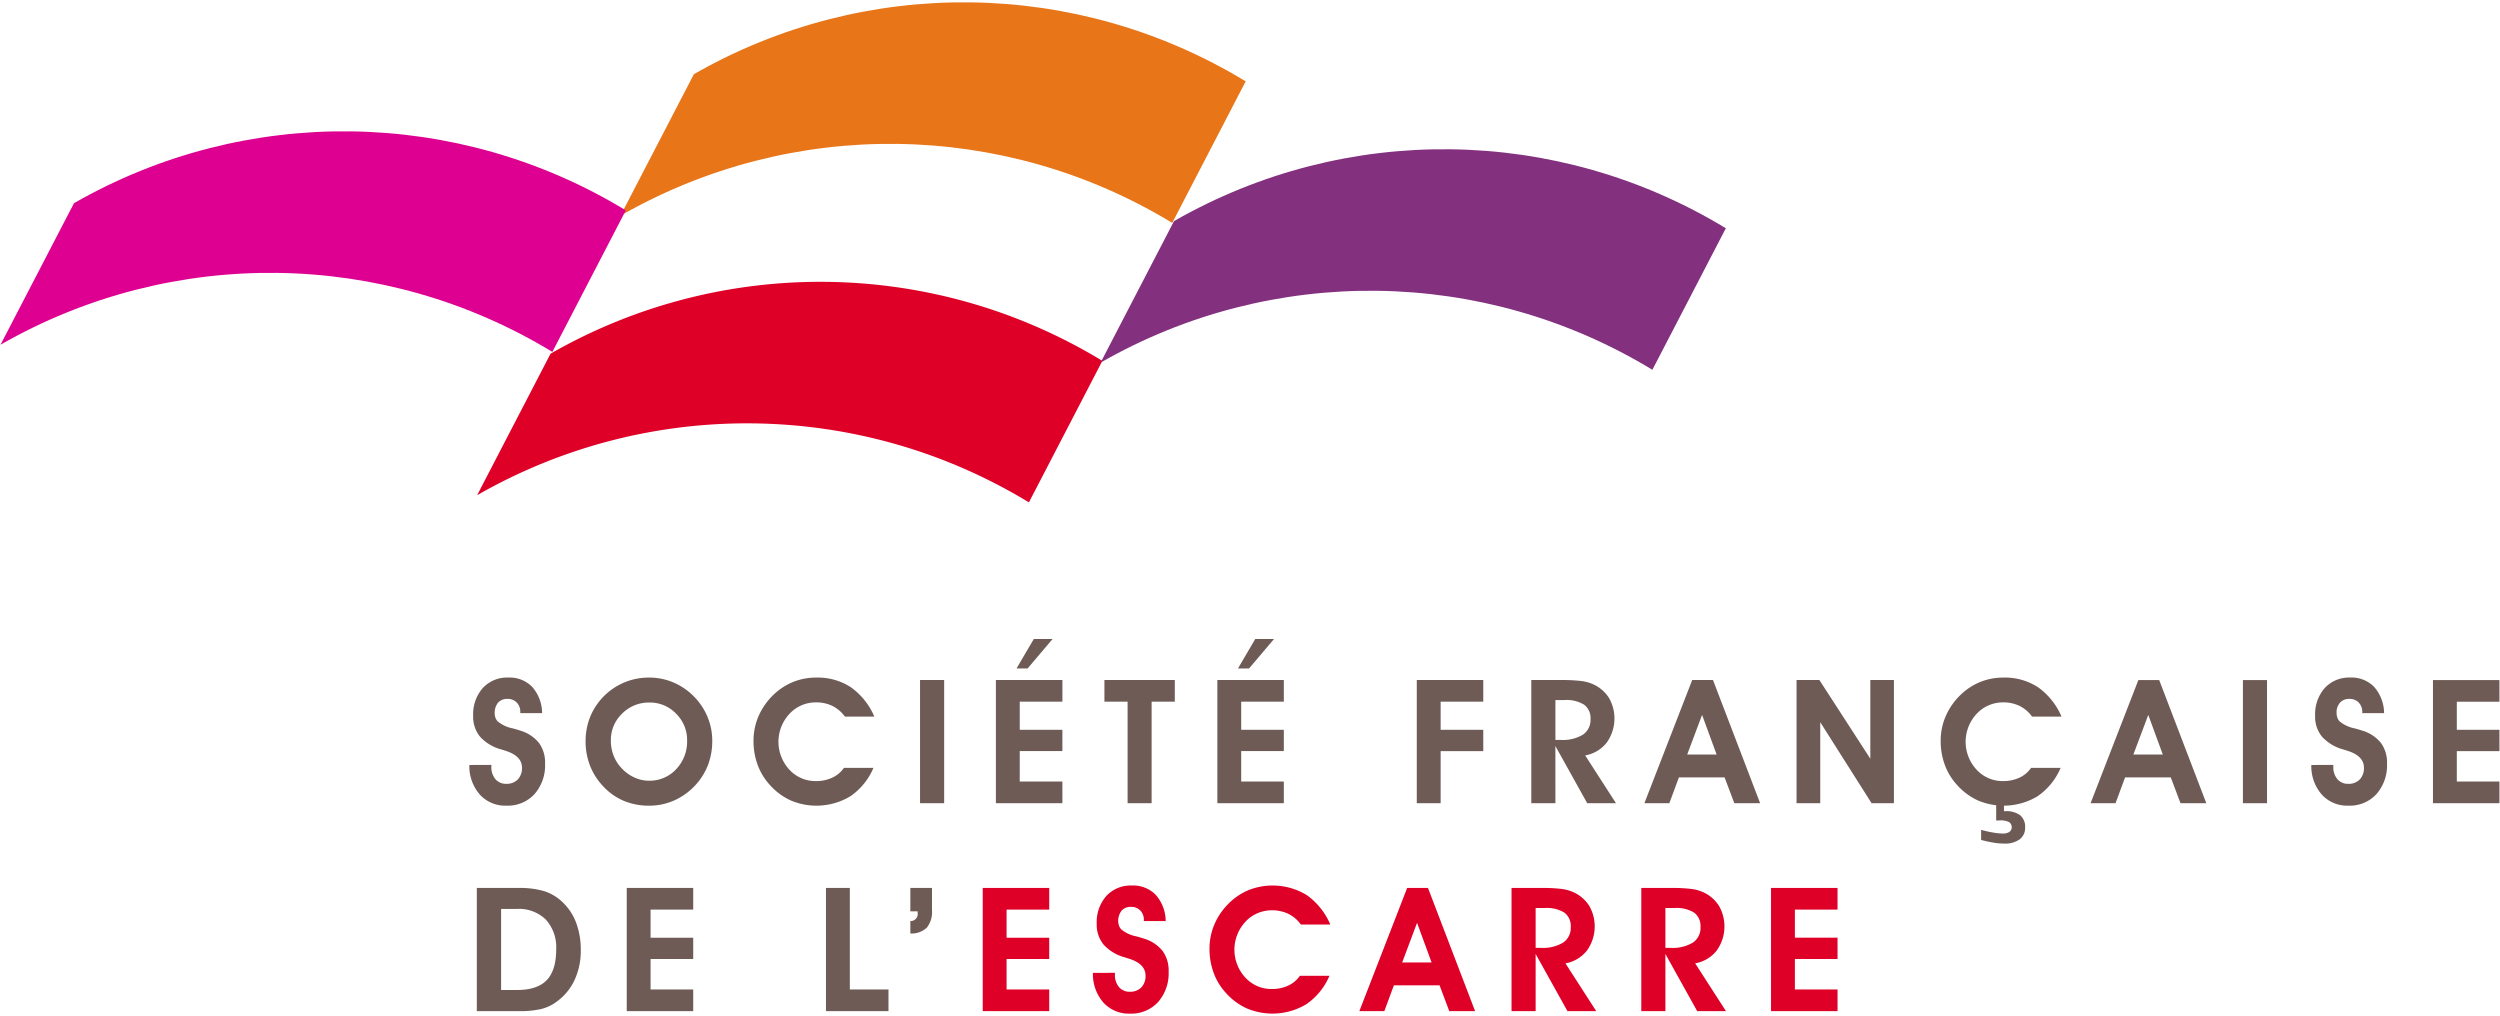
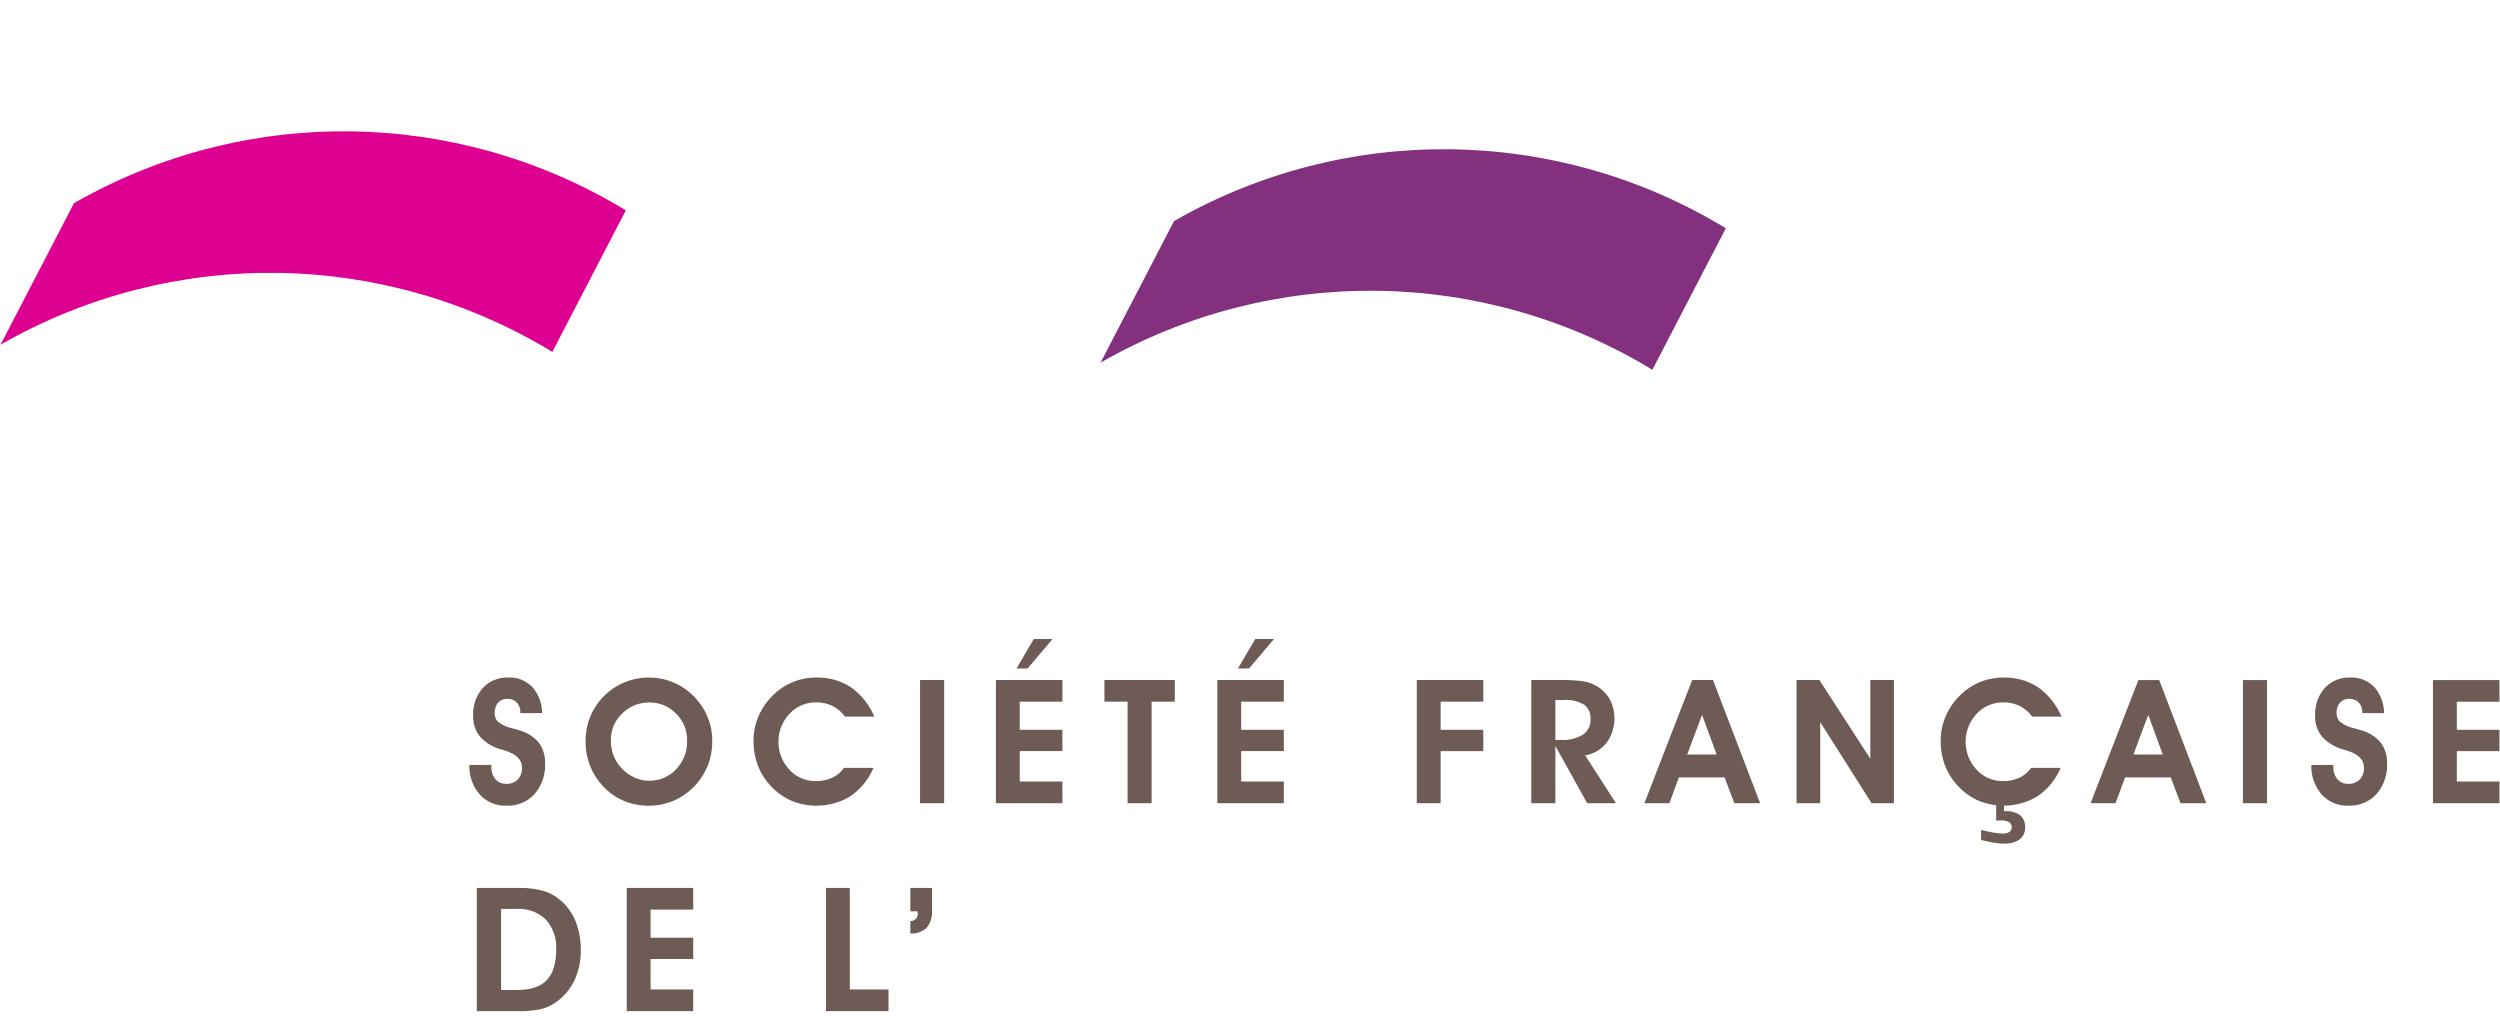
<svg xmlns="http://www.w3.org/2000/svg" viewBox="0 0 534 217" width="534" height="217">
  <path fill="#6E5B56" d="m100.255 163.4 4.7-.018v.38a3.929 3.929 0 0 0 .868 2.664 2.906 2.906 0 0 0 2.314 1 3.272 3.272 0 0 0 2.458-.931c.625-.686.95-1.594.9-2.52 0-1.698-1.217-2.915-3.65-3.651l-.742-.234a9.461 9.461 0 0 1-4.555-2.721 6.686 6.686 0 0 1-1.48-4.455 8.467 8.467 0 0 1 2.05-5.946 7.055 7.055 0 0 1 5.466-2.241 6.7 6.7 0 0 1 5.1 2 8.591 8.591 0 0 1 2.113 5.594h-4.66v-.217a2.8 2.8 0 0 0-.76-2.04 2.651 2.651 0 0 0-1.988-.778 2.58 2.58 0 0 0-2 .795 3.539 3.539 0 0 0-.578 3.19c.104.296.267.568.478.8a7.147 7.147 0 0 0 3.182 1.5c.56.144 1.114.307 1.663.488a8.078 8.078 0 0 1 4 2.639 7.1 7.1 0 0 1 1.293 4.39 9.312 9.312 0 0 1-2.26 6.535 7.748 7.748 0 0 1-6 2.466 7.328 7.328 0 0 1-5.692-2.385 9.224 9.224 0 0 1-2.22-6.303zm24.826-5.043c-.009-1.385.187-2.765.58-4.093a13.072 13.072 0 0 1 1.72-3.605 13.483 13.483 0 0 1 11.331-5.927 13.035 13.035 0 0 1 5.051 1.011 13.5 13.5 0 0 1 4.346 2.91c1.28 1.265 2.3 2.77 3 4.428a13.238 13.238 0 0 1 1.03 5.168 14.42 14.42 0 0 1-.967 5.3 13.816 13.816 0 0 1-7.265 7.47 13.273 13.273 0 0 1-5.268 1.077 13.8 13.8 0 0 1-5.42-1.047 12.723 12.723 0 0 1-4.392-3.11 13.438 13.438 0 0 1-2.792-4.381 14.171 14.171 0 0 1-.954-5.2zm5.4-.182c-.01 1.08.18 2.153.561 3.163.38.989.944 1.897 1.661 2.675a8.656 8.656 0 0 0 2.748 2.034c.995.469 2.081.712 3.18.711a7.683 7.683 0 0 0 5.794-2.456 8.542 8.542 0 0 0 2.34-6.128 7.854 7.854 0 0 0-2.359-5.738 7.7 7.7 0 0 0-5.665-2.374 8.024 8.024 0 0 0-5.857 2.366 7.768 7.768 0 0 0-2.403 5.748zm56.275-5.113h-6.288a7.3 7.3 0 0 0-2.666-2.276 7.886 7.886 0 0 0-3.516-.759 7.728 7.728 0 0 0-3.017.6c-.953.4-1.813.99-2.529 1.736a8.756 8.756 0 0 0-.138 12.026 7.533 7.533 0 0 0 5.683 2.448c1.2.019 2.388-.228 3.48-.722a6.2 6.2 0 0 0 2.5-2.1h6.307a13.948 13.948 0 0 1-4.915 6.054 14.039 14.039 0 0 1-12.8.885 13.432 13.432 0 0 1-4.492-3.378 12.816 12.816 0 0 1-2.547-4.239 14.725 14.725 0 0 1-.868-5.087 13.187 13.187 0 0 1 1.05-5.214 14.128 14.128 0 0 1 3.07-4.49 13.278 13.278 0 0 1 4.256-2.846 13.04 13.04 0 0 1 5.032-.968 12.906 12.906 0 0 1 7.382 2.061 14.8 14.8 0 0 1 5.016 6.27zm9.765 18.506v-26.313h5.151v26.313h-5.15zm30.41 0h-14.207v-26.313h14.206v4.628h-9.114v6h9.11v4.55h-9.11v6.505h9.11l.004 4.63zm-9.8-28.787 3.686-6.288h4.012l-5.33 6.288h-2.369zm33.807 2.474v4.628h-4.952v21.687h-5.132v-21.687h-4.95v-4.628h15.034zm23.288 26.313h-14.2v-26.313h14.2v4.628h-9.107v6h9.107v4.55h-9.107v6.505h9.107v4.63zm-9.793-28.787 3.684-6.288h4.012l-5.33 6.288h-2.366zm38.193 28.787v-26.313h14.2v4.628h-9.106v6h9.107v4.553h-9.107v11.133h-5.094zm29.608 0h-5.148v-26.313h6.253a34.5 34.5 0 0 1 4.436.21 9.077 9.077 0 0 1 2.484.677 7.785 7.785 0 0 1 3.415 2.927 8.834 8.834 0 0 1-.506 9.587 7.49 7.49 0 0 1-4.572 2.7l6.578 10.211h-6.144l-6.8-12.216.004 12.217zm0-13.518h1.14a8.288 8.288 0 0 0 4.743-1.129 3.775 3.775 0 0 0 1.617-3.3 3.575 3.575 0 0 0-1.355-3.09 7.188 7.188 0 0 0-4.23-1h-1.915v8.52zm26.378 8.007-2.042 5.511h-5.329l10.211-26.313h4.446l10.066 26.313h-5.512l-2.078-5.511h-9.762zm8.06-4.88-3.109-8.476-3.18 8.475h6.29zm22.131 10.391h-5.06v-26.313h4.88l10.878 16.808v-16.808h5.041v26.313h-4.77l-10.97-17.313.001 17.313zm51.533-18.506h-6.288a7.3 7.3 0 0 0-2.665-2.276 7.887 7.887 0 0 0-3.516-.759 7.729 7.729 0 0 0-3.017.6c-.954.4-1.814.99-2.53 1.736a8.756 8.756 0 0 0-.137 12.026 7.533 7.533 0 0 0 5.683 2.448c1.199.019 2.387-.228 3.48-.722a6.2 6.2 0 0 0 2.5-2.1h6.307a13.95 13.95 0 0 1-4.916 6.054 14.039 14.039 0 0 1-12.8.885 13.432 13.432 0 0 1-4.492-3.378 12.818 12.818 0 0 1-2.548-4.239 14.727 14.727 0 0 1-.868-5.087 13.192 13.192 0 0 1 1.049-5.214 14.128 14.128 0 0 1 3.07-4.49 13.278 13.278 0 0 1 4.257-2.846 13.04 13.04 0 0 1 5.032-.968 12.906 12.906 0 0 1 7.382 2.061 14.8 14.8 0 0 1 5.018 6.27zm-17.169 26.35v-2.152c1 .267 1.883.462 2.648.586.642.116 1.291.18 1.942.192a2.554 2.554 0 0 0 1.456-.343 1.292 1.292 0 0 0-.11-2.114 4.1 4.1 0 0 0-1.94-.343c-.087 0-.216.005-.39.019s-.3.016-.389.016v-3.7h1.663v1.7h.271a4.946 4.946 0 0 1 3.19.868c.741.661 1.131 1.629 1.056 2.618a3.007 3.007 0 0 1-1.174 2.531c-.984.66-2.16.977-3.343.9a14.34 14.34 0 0 1-2.232-.2 26.774 26.774 0 0 1-2.648-.579zm30.751-13.355-2.042 5.511h-5.33l10.21-26.313h4.447l10.065 26.313h-5.512l-2.078-5.511h-9.76zm8.06-4.88-3.107-8.476-3.182 8.475h6.29zm17.108 10.391v-26.313h5.15v26.313h-5.15zm14.611-8.168 4.7-.018v.38a3.929 3.929 0 0 0 .869 2.664 2.905 2.905 0 0 0 2.313 1 3.272 3.272 0 0 0 2.459-.931c.625-.686.95-1.594.9-2.52 0-1.698-1.217-2.915-3.65-3.651l-.742-.234a9.455 9.455 0 0 1-4.553-2.721 6.675 6.675 0 0 1-1.481-4.455 8.466 8.466 0 0 1 2.049-5.946 7.056 7.056 0 0 1 5.469-2.241 6.7 6.7 0 0 1 5.095 2 8.6 8.6 0 0 1 2.116 5.594h-4.663v-.217a2.791 2.791 0 0 0-.76-2.04 2.652 2.652 0 0 0-1.989-.778 2.58 2.58 0 0 0-2 .795 3.078 3.078 0 0 0-.731 2.168c-.006.346.046.692.153 1.022.104.296.267.568.478.8a7.161 7.161 0 0 0 3.182 1.5c.724.192 1.278.357 1.663.488a8.068 8.068 0 0 1 4 2.639 7.1 7.1 0 0 1 1.294 4.39 9.3 9.3 0 0 1-2.26 6.535 7.745 7.745 0 0 1-6 2.466 7.328 7.328 0 0 1-5.691-2.385 9.224 9.224 0 0 1-2.22-6.303zm40.185 8.168h-14.2v-26.313h14.2v4.628h-9.106v6h9.106v4.553h-9.106v6.505h9.106v4.627zM110.794 215.979h-8.946v-26.312h8.8c1.936-.06 3.868.184 5.727.724 1.467.502 2.8 1.33 3.9 2.42a11.69 11.69 0 0 1 2.82 4.373c.663 1.849.988 3.802.96 5.765a14.822 14.822 0 0 1-1.338 6.407 11.89 11.89 0 0 1-3.885 4.653 9.2 9.2 0 0 1-3.236 1.52c-1.577.338-3.189.49-4.802.45zm-.325-4.517c2.856 0 4.959-.7 6.307-2.1 1.35-1.4 2.024-3.587 2.024-6.56a8.767 8.767 0 0 0-2.214-6.379 8.228 8.228 0 0 0-6.188-2.278h-3.363v17.313l3.434.004zm37.601 4.517h-14.2v-26.312h14.2v4.627h-9.107v6h9.107v4.554h-9.107v6.506h9.107v4.625zm41.711 0h-13.353v-26.312h5.095v21.687h8.258v4.625zm9.294-26.312v4.734a5.383 5.383 0 0 1-1.1 3.741 4.746 4.746 0 0 1-3.524 1.248v-2.656a1.5 1.5 0 0 0 1.554-1.77v-.308h-1.554v-4.989h4.624z" />
-   <path fill="#DF0028" d="M224.112 215.98h-14.2v-26.312h14.2v4.626h-9.107v6h9.107v4.555h-9.107v6.505h9.107v4.625zm9.337-8.169 4.7-.019v.382a3.92 3.92 0 0 0 .868 2.665 2.9 2.9 0 0 0 2.312 1 3.266 3.266 0 0 0 2.458-.93c.626-.686.95-1.594.9-2.52 0-1.7-1.216-2.918-3.649-3.651-.315-.1-.56-.176-.743-.236a9.452 9.452 0 0 1-4.553-2.72 6.681 6.681 0 0 1-1.48-4.455 8.455 8.455 0 0 1 2.05-5.944 7.049 7.049 0 0 1 5.468-2.234 6.7 6.7 0 0 1 5.095 2 8.576 8.576 0 0 1 2.116 5.594h-4.663v-.217a2.8 2.8 0 0 0-.759-2.043 2.653 2.653 0 0 0-1.986-.776c-.75-.04-1.48.25-2 .793a3.534 3.534 0 0 0-.58 3.19c.105.297.268.571.48.805a7.15 7.15 0 0 0 3.18 1.5c.724.192 1.277.355 1.663.488a8.08 8.08 0 0 1 4 2.637 7.091 7.091 0 0 1 1.293 4.392 9.294 9.294 0 0 1-2.259 6.532 7.744 7.744 0 0 1-6 2.466 7.333 7.333 0 0 1-5.694-2.385 9.21 9.21 0 0 1-2.217-6.313zm50.7-10.336h-6.288a7.319 7.319 0 0 0-2.667-2.278 7.884 7.884 0 0 0-3.516-.757 7.736 7.736 0 0 0-3.017.6 7.5 7.5 0 0 0-2.528 1.734 8.756 8.756 0 0 0-.138 12.026 7.531 7.531 0 0 0 5.683 2.45c1.199.02 2.387-.227 3.48-.722a6.217 6.217 0 0 0 2.5-2.1h6.313a13.956 13.956 0 0 1-4.913 6.055 14.061 14.061 0 0 1-12.8.885 13.411 13.411 0 0 1-4.492-3.38 12.826 12.826 0 0 1-2.547-4.237 14.726 14.726 0 0 1-.868-5.089c-.008-1.79.349-3.563 1.049-5.212a14.133 14.133 0 0 1 3.07-4.49 13.285 13.285 0 0 1 4.257-2.848 13.991 13.991 0 0 1 12.416 1.093 14.81 14.81 0 0 1 5.007 6.27zm13.583 12.994-2.04 5.51h-5.334l10.211-26.31h4.447l10.066 26.31h-5.514l-2.078-5.51h-9.758zm8.06-4.88-3.108-8.475-3.182 8.475h6.29zm22.221 10.39h-5.148v-26.31h6.253a34.113 34.113 0 0 1 4.438.208 9.121 9.121 0 0 1 2.485.676 7.813 7.813 0 0 1 3.415 2.93 8.836 8.836 0 0 1-.507 9.586 7.5 7.5 0 0 1-4.57 2.7l6.575 10.21h-6.142l-6.8-12.217.001 12.217zm0-13.518h1.14a8.269 8.269 0 0 0 4.742-1.129 3.77 3.77 0 0 0 1.618-3.3 3.581 3.581 0 0 0-1.355-3.09 7.21 7.21 0 0 0-4.23-.993h-1.915v8.512zm27.716 13.518h-5.15v-26.31h6.252a34.1 34.1 0 0 1 4.436.208 9.081 9.081 0 0 1 2.485.676 7.79 7.79 0 0 1 3.415 2.93 8.839 8.839 0 0 1-.505 9.586 7.494 7.494 0 0 1-4.573 2.7l6.578 10.21h-6.144l-6.793-12.217v12.217zm0-13.518h1.137a8.273 8.273 0 0 0 4.745-1.129 3.773 3.773 0 0 0 1.617-3.3 3.58 3.58 0 0 0-1.356-3.09 7.2 7.2 0 0 0-4.229-.993h-1.913v8.512zm36.768 13.518h-14.205v-26.31h14.205v4.625h-9.109v6h9.11v4.555h-9.11v6.505h9.11v4.625zM235.463 77.078c-36.075-21.947-81.232-22.533-117.866-1.53l-15.682 30.23c36.63-21.001 81.785-20.416 117.86 1.528l15.688-30.228z" />
  <path fill="#83307F" d="M368.637 48.758c-36.075-21.947-81.233-22.533-117.866-1.529l-15.689 30.23c36.633-21.005 81.791-20.42 117.866 1.528l15.69-30.229z" />
-   <path fill="#E87518" d="M266.08 17.378c-36.076-21.947-81.233-22.533-117.866-1.53l-15.69 30.231c36.631-21.005 81.79-20.418 117.863 1.531l15.692-30.232z" />
  <path fill="#DE0091" d="M133.671 44.931C97.596 22.984 52.44 22.398 15.805 43.401L.111 73.63c36.636-21.003 81.796-20.415 117.871 1.536l15.69-30.236z" />
</svg>